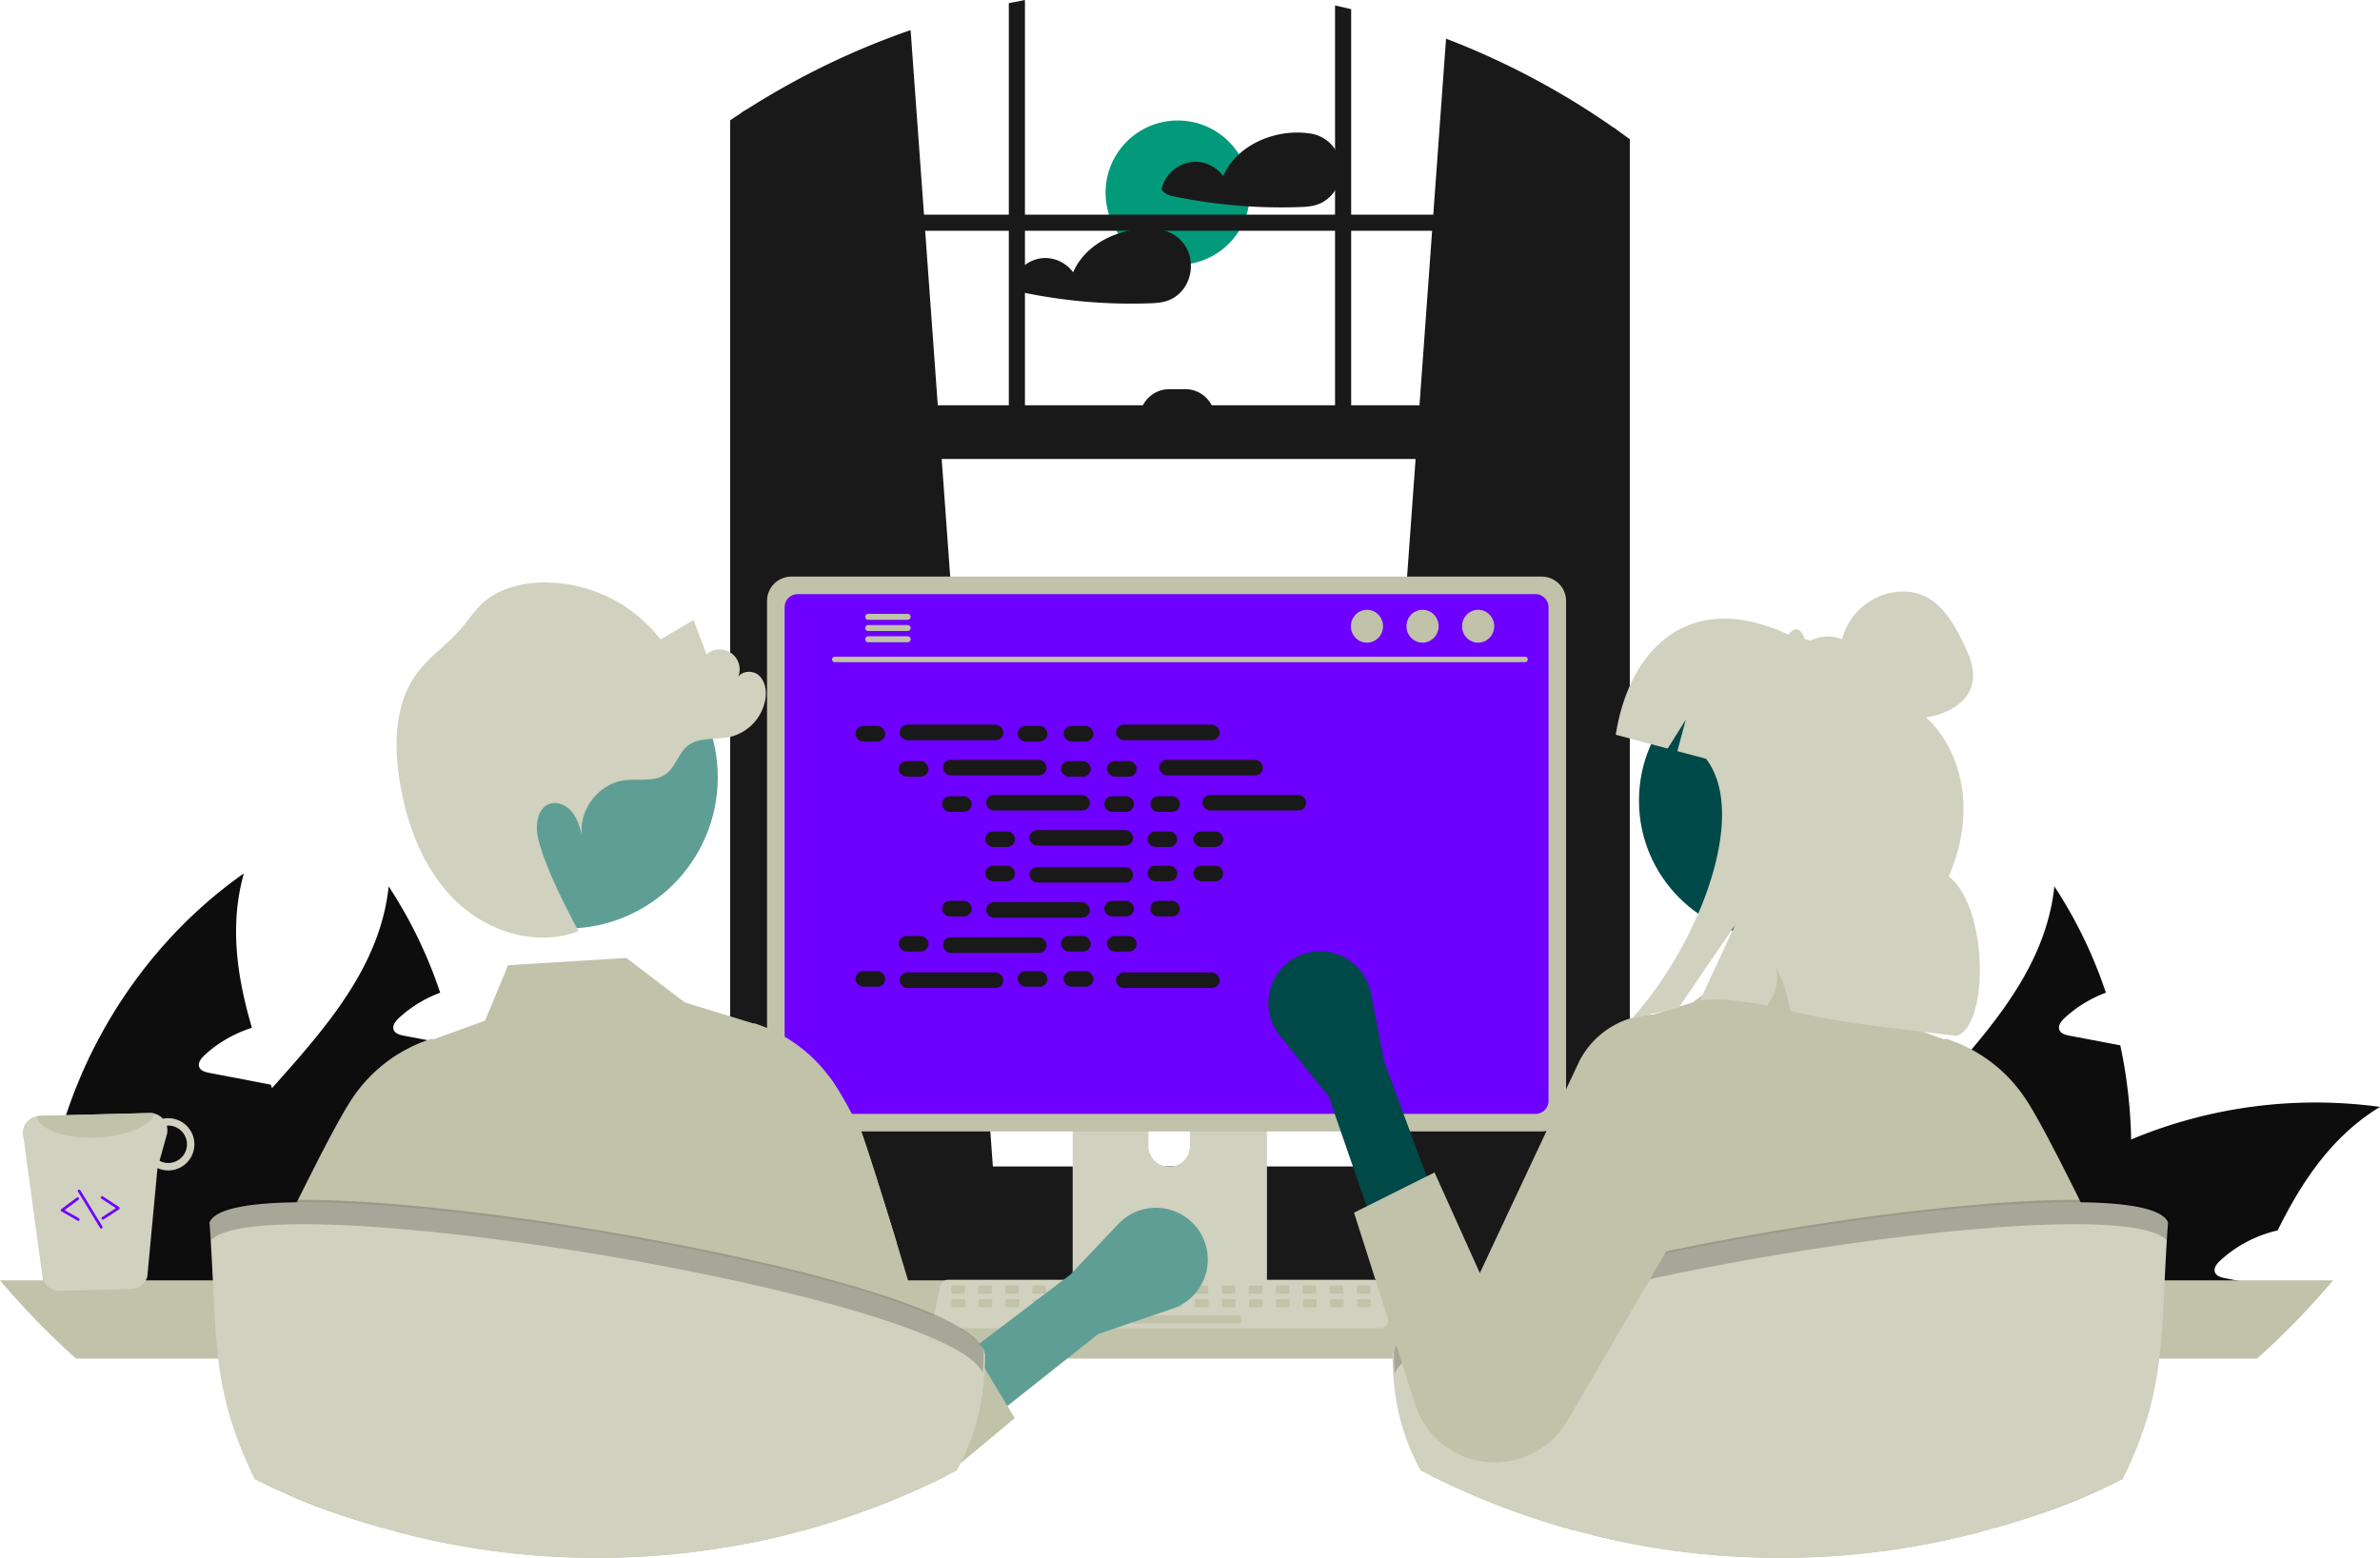
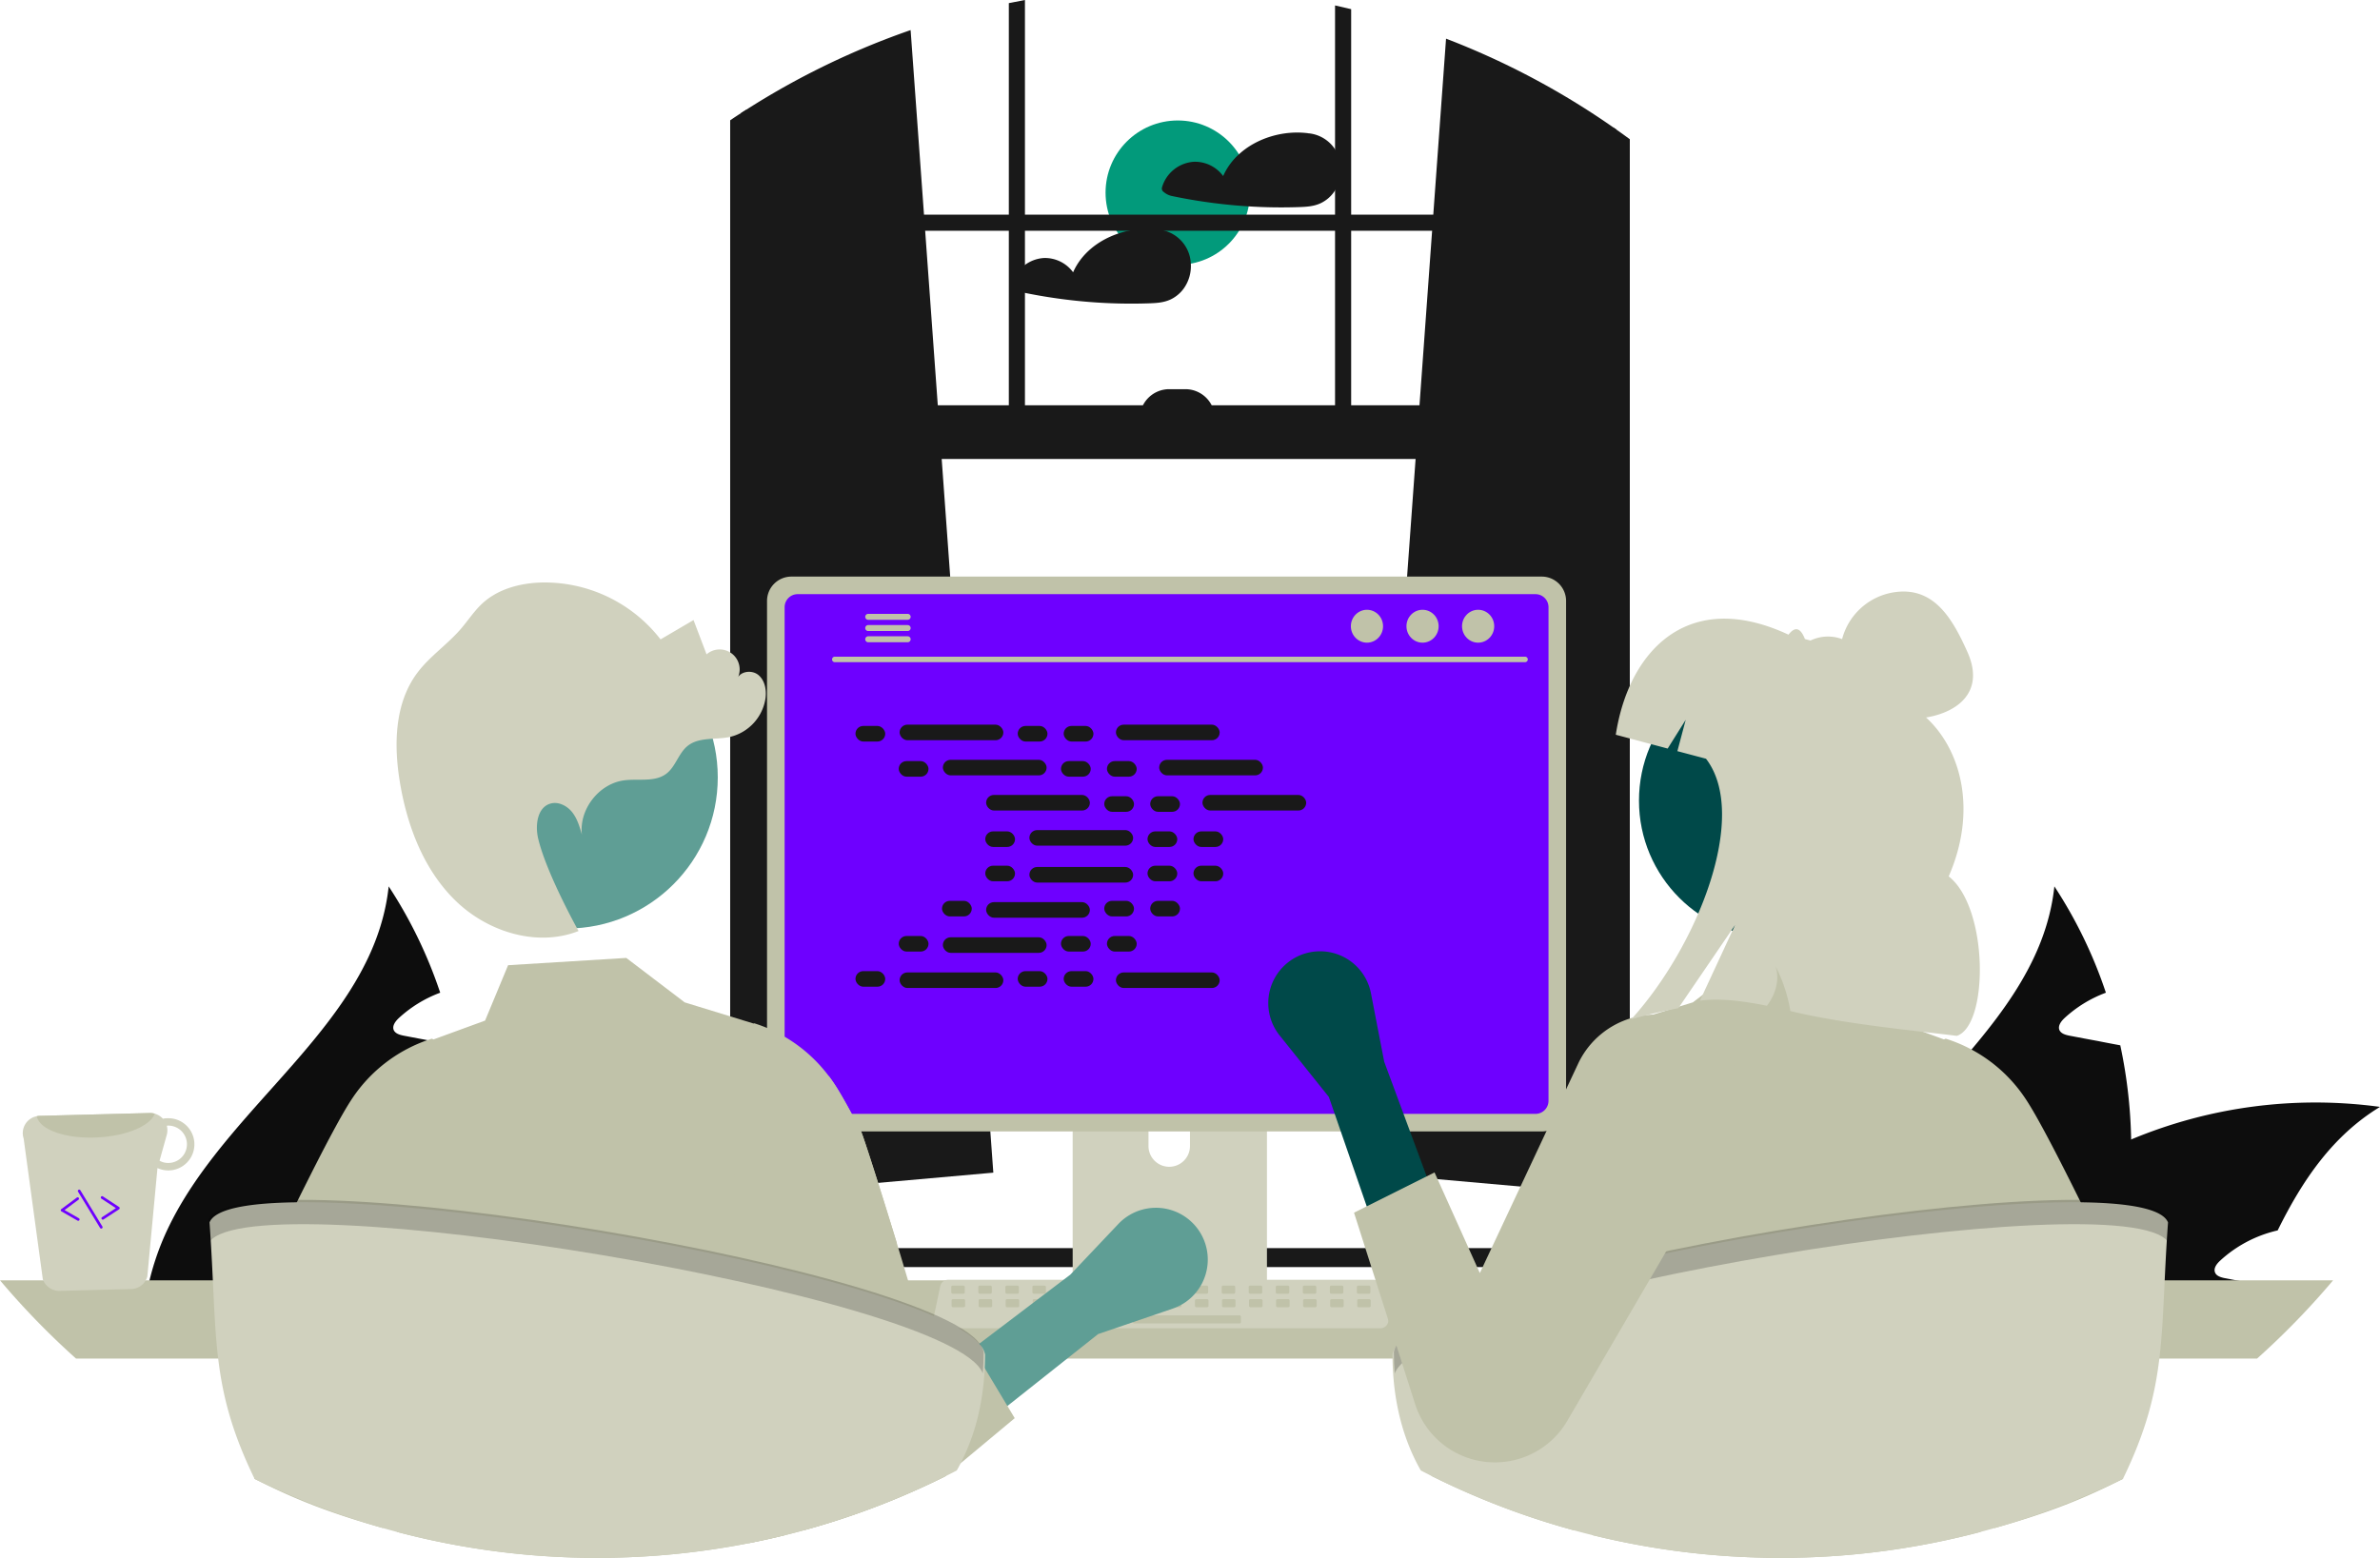
<svg xmlns="http://www.w3.org/2000/svg" xmlns:ns1="http://sodipodi.sourceforge.net/DTD/sodipodi-0.dtd" xmlns:ns2="http://www.inkscape.org/namespaces/inkscape" data-name="Layer 1" width="880.16" height="576.272" viewBox="0 0 880.16 576.272" version="1.1" id="svg246" ns1:docname="undraw_pair_programming_re_or4x.svg" ns2:version="1.1.2 (0a00cf5339, 2022-02-04)">
  <defs id="defs250" />
  <ns1:namedview id="namedview248" pagecolor="#ffffff" bordercolor="#666666" borderopacity="1.0" ns2:pageshadow="2" ns2:pageopacity="0.0" ns2:pagecheckerboard="0" showgrid="false" ns2:zoom="1.4645856" ns2:cx="440.05621" ns2:cy="287.79471" ns2:window-width="1850" ns2:window-height="1016" ns2:window-x="70" ns2:window-y="27" ns2:window-maximized="1" ns2:current-layer="svg246" />
  <circle cx="435.555" cy="71.266" r="26.701" fill="#029a7b" id="circle2" />
  <path d="M655.233,220.487a13.235,13.235,0,0,0-11.17-9.29,1.081,1.081,0,0,0-.18,0,1.418,1.418,0,0,0-.22-.05c-8.94-1.16-18.88,1.66-25.57,7.8a23.958,23.958,0,0,0-5.83,8.04,12.917,12.917,0,0,0-10.83-5.28,13.184,13.184,0,0,0-11.8,9.51,1.526,1.526,0,0,0,.69,1.69,6.673,6.673,0,0,0,2.79,1.42c2.21.47,4.44.9,6.67,1.29q6.54,1.14,13.15,1.85,4.365.465,8.75.74c6.04.38,12.11.47,18.16.28,3-.1,5.88-.2,8.62-1.52a12.798,12.798,0,0,0,4.95-4.31A14.548,14.548,0,0,0,655.233,220.487Z" transform="translate(-159.92 -161.864)" fill="#191919" id="path4" />
  <path d="M600.303,259.387a13.652,13.652,0,0,0-.56-3.3,13.26,13.26,0,0,0-11.18-9.29.965.965,0,0,0-.17,0,1.887,1.887,0,0,0-.23-.05,33.194,33.194,0,0,0-14.69,1.51c-7.26,2.43-13.63,7.33-16.7,14.33a12.922,12.922,0,0,0-10.84-5.28,13.183,13.183,0,0,0-11.8,9.51,1.555,1.555,0,0,0,.69,1.69,6.733,6.733,0,0,0,2.79,1.42c2.22.47,4.44.9,6.68,1.29q6.54,1.14,13.14,1.85a195.164,195.164,0,0,0,26.92,1.02c2.99-.1,5.88-.2,8.62-1.52a12.77,12.77,0,0,0,4.94-4.31A14.265,14.265,0,0,0,600.303,259.387Z" transform="translate(-159.92 -161.864)" fill="#191919" id="path6" />
  <path d="M948.052,583.375a171.855,171.855,0,0,1-7.443,53.773c-.186.633-.41,1.265-.633,1.898H830.422a98.322,98.322,0,0,1,7.406-22.328c9.117-19.351,24.002-35.911,38.701-52.359,20.244-22.663,40.004-45.139,43.13-74.612a169.258,169.258,0,0,1,19.053,39.334,46.231,46.231,0,0,0-15.294,9.378c-1.228,1.154-2.531,2.828-1.898,4.428.595,1.34,2.233,1.786,3.684,2.084,3.498.67,6.996,1.34,10.494,1.972,2.754.558,5.545,1.079,8.336,1.6A182.729,182.729,0,0,1,948.052,583.375Z" transform="translate(-159.92 -161.864)" fill="#0d0d0d" id="path8" />
  <path d="M1040.08,571.318c-17.565,10.68-28.729,27.203-37.846,45.697a46.743,46.743,0,0,0-21.249,11.164c-1.265,1.154-2.568,2.828-1.898,4.428.558,1.34,2.233,1.786,3.684,2.084,3.461.67,6.996,1.34,10.457,1.972-.335.782-.67,1.6-1.005,2.382H876.12A164.174,164.174,0,0,1,893.573,619.1c1.377-1.377,2.791-2.679,4.242-4.019a173.653,173.653,0,0,1,50.238-31.706A176.734,176.734,0,0,1,1040.08,571.318Z" transform="translate(-159.92 -161.864)" fill="#0d0d0d" id="path10" />
  <path d="M895.47,639.046H792.093a167.932,167.932,0,0,1,.149-24.858c4.131-51.094,31.929-99.768,73.868-129.241-5.359,19.09-2.605,38.069,2.977,57.122-.781.261-1.563.484-2.27.781a46.236,46.236,0,0,0-15.294,9.378c-1.228,1.154-2.53,2.828-1.898,4.428.558,1.34,2.233,1.786,3.684,2.084,3.498.67,6.996,1.34,10.457,1.972,2.791.558,5.582,1.079,8.373,1.637,1.302.223,2.605.484,3.907.744.186.447.298.856.484,1.265,6.55,18.048,13.694,36.245,17.044,54.74a127.778,127.778,0,0,1,1.712,14.029C895.396,635.102,895.47,637.074,895.47,639.046Z" transform="translate(-159.92 -161.864)" fill="#0d0d0d" id="path12" />
  <path d="M332.052,583.375a171.855,171.855,0,0,1-7.443,53.773c-.186.633-.41,1.265-.633,1.898H214.422a98.322,98.322,0,0,1,7.406-22.328c9.117-19.351,24.002-35.911,38.701-52.359,20.244-22.663,40.004-45.139,43.13-74.612a169.258,169.258,0,0,1,19.053,39.334,46.231,46.231,0,0,0-15.294,9.378c-1.228,1.154-2.531,2.828-1.898,4.428.595,1.34,2.233,1.786,3.684,2.084,3.498.67,6.996,1.34,10.494,1.972,2.754.558,5.545,1.079,8.336,1.6A182.729,182.729,0,0,1,332.052,583.375Z" transform="translate(-159.92 -161.864)" fill="#0d0d0d" id="path14" />
  <path d="M424.08,571.318c-17.565,10.68-28.729,27.203-37.846,45.697a46.743,46.743,0,0,0-21.249,11.164c-1.265,1.154-2.568,2.828-1.898,4.428.558,1.34,2.233,1.786,3.684,2.084,3.461.67,6.996,1.34,10.457,1.972-.335.782-.67,1.6-1.005,2.382H260.12A164.174,164.174,0,0,1,277.573,619.1c1.377-1.377,2.791-2.679,4.242-4.019a173.653,173.653,0,0,1,50.238-31.706A176.734,176.734,0,0,1,424.08,571.318Z" transform="translate(-159.92 -161.864)" fill="#0d0d0d" id="path16" />
-   <path d="M279.47,639.046H176.093a167.932,167.932,0,0,1,.149-24.858c4.131-51.094,31.929-99.768,73.868-129.241-5.359,19.09-2.605,38.069,2.977,57.122-.781.261-1.563.484-2.27.781a46.236,46.236,0,0,0-15.294,9.378c-1.228,1.154-2.53,2.828-1.898,4.428.558,1.34,2.233,1.786,3.684,2.084,3.498.67,6.996,1.34,10.457,1.972,2.791.558,5.582,1.079,8.373,1.637,1.302.223,2.605.484,3.907.744.186.447.298.856.484,1.265,6.55,18.048,13.694,36.245,17.044,54.74a127.778,127.778,0,0,1,1.712,14.029C279.396,635.102,279.47,637.074,279.47,639.046Z" transform="translate(-159.92 -161.864)" fill="#0d0d0d" id="path18" />
  <path d="M664.33,595.644l92.37,8.2.99.09v-394.14q-.495-.345-.99-.69a288.323,288.323,0,0,0-62.01-32.94l-4.72,65.1-.43,5.96-4.67,64.56-1.44,19.86-18.93,261.7Z" transform="translate(-159.92 -161.864)" fill="#191919" id="path20" />
  <path d="M435.9,202.454c-.66.42-1.32.84-1.98,1.28v400.2l1.98-.18,91.37-8.11-.17-2.3-18.93-261.7-1.44-19.86-4.67-64.56-.43-5.96-4.95-68.27A287.687,287.687,0,0,0,435.9,202.454Z" transform="translate(-159.92 -161.864)" fill="#191919" id="path22" />
  <path d="M433.92,203.734c-1.33.86-2.66,1.74-3.97,2.63v403.03c0,10.07,5.97,18.51,13.95,20.66a15.249,15.249,0,0,0,4,.53h296.8a15.118,15.118,0,0,0,3.99-.53,17.06,17.06,0,0,0,7.78-4.66,22.919,22.919,0,0,0,6.18-16v-396.02c-1.64-1.21-3.29-2.41-4.96-3.58q-.495-.345-.99-.69v400.29a16.108,16.108,0,0,1-.46,3.85c-1.41,5.95-6.06,10.31-11.54,10.31h-296.8c-6.62,0-12-6.35-12-14.16v-406.94C435.24,202.874,434.58,203.294,433.92,203.734Z" transform="translate(-159.92 -161.864)" fill="#191919" id="path24" />
  <rect x="273.003" y="79.404" width="326.752" height="5.959" fill="#191919" id="rect26" />
  <path d="M659.6,165.254c-1.98-.49-3.96-.95-5.96-1.38v161.81h5.96Z" transform="translate(-159.92 -161.864)" fill="#191919" id="path28" />
  <path d="M538.96,161.864c-1.99.37-3.98.75-5.96,1.16v162.66h5.96Z" transform="translate(-159.92 -161.864)" fill="#191919" id="path30" />
-   <path d="M368.86,620.154a26.711,26.711,0,0,0,1.93,9.98,25.54,25.54,0,0,0,1.75,3.56,27.096,27.096,0,0,0,3.02,4.18,26.76,26.76,0,0,0,20.12,9.11h391.31a26.82,26.82,0,0,0,0-53.64h-391.31A26.846,26.846,0,0,0,368.86,620.154Z" transform="translate(-159.92 -161.864)" fill="#191919" id="path32" />
  <rect x="432.923" y="311.783" width="324.766" height="19.863" transform="translate(1030.691 481.565) rotate(-180)" fill="#191919" id="rect34" />
-   <path d="M581.401,305.824h27.809a0,0,0,0,1,0,0v0A10.925,10.925,0,0,1,598.285,316.749h-5.959a10.925,10.925,0,0,1-10.925-10.925v0A0,0,0,0,1,581.401,305.824Z" transform="translate(1030.691 460.709) rotate(-180)" fill="#191919" id="path36" />
+   <path d="M581.401,305.824h27.809a0,0,0,0,1,0,0v0A10.925,10.925,0,0,1,598.285,316.749h-5.959a10.925,10.925,0,0,1-10.925-10.925A0,0,0,0,1,581.401,305.824Z" transform="translate(1030.691 460.709) rotate(-180)" fill="#191919" id="path36" />
  <path d="M159.92,635.474a289.004,289.004,0,0,0,28.12,28.95h806.58a289.004,289.004,0,0,0,28.12-28.95Z" transform="translate(-159.92 -161.864)" fill="#c0c2a9" id="path38" />
  <path d="M556.61,538.664v102.56h71.85v-102.56a3.448,3.448,0,0,0-2.43-3.3,3.175,3.175,0,0,0-1.03-.16H560.08A3.463,3.463,0,0,0,556.61,538.664Zm28.04,35.24a7.67,7.67,0,0,1,15.34,0v11.9a7.67,7.67,0,0,1-15.34,0Z" transform="translate(-159.92 -161.864)" fill="#d0d1be" id="path40" />
  <path d="M556.39,637.944v9.89a1.946,1.946,0,0,0,1.93,1.94h68.43a1.94,1.94,0,0,0,1.93-1.94v-9.89Z" transform="translate(-159.92 -161.864)" fill="#c0c2a9" id="path42" />
  <path d="M443.58,384.144v187.26a9.007,9.007,0,0,0,9,9h277.5a9.007,9.007,0,0,0,9-9V384.144a9.011,9.011,0,0,0-9-8.99h-277.5A9.012,9.012,0,0,0,443.58,384.144Z" transform="translate(-159.92 -161.864)" fill="#c0c2a9" id="path44" />
  <path d="M450.09,386.474v182.62a4.818,4.818,0,0,0,4.81,4.81h272.87a4.818,4.818,0,0,0,4.81-4.81v-182.62a4.82,4.82,0,0,0-4.81-4.82h-272.87A4.821,4.821,0,0,0,450.09,386.474Z" transform="translate(-159.92 -161.864)" fill="#6e00ff" id="path46" />
  <path d="M505.73,652.104a2.948,2.948,0,0,0,2.32,1.11H670.39a2.987,2.987,0,0,0,2.92-3.6l-2.52-11.97a2.993,2.993,0,0,0-1.86-2.17,2.895,2.895,0,0,0-1.06-.2h-157.31a2.894,2.894,0,0,0-1.06.2,2.992,2.992,0,0,0-1.86,2.17l-2.52,11.97A2.985,2.985,0,0,0,505.73,652.104Z" transform="translate(-159.92 -161.864)" fill="#d0d1be" id="path48" />
  <rect x="661.717" y="637.43" width="5" height="3" rx="0.488" transform="translate(1168.514 1115.995) rotate(-180)" fill="#c0c2a9" id="rect50" />
  <rect x="651.717" y="637.43" width="5" height="3" rx="0.488" transform="translate(1148.514 1115.995) rotate(-180)" fill="#c0c2a9" id="rect52" />
  <rect x="641.717" y="637.43" width="5" height="3" rx="0.488" transform="translate(1128.514 1115.995) rotate(-180)" fill="#c0c2a9" id="rect54" />
  <rect x="631.717" y="637.43" width="5" height="3" rx="0.488" transform="translate(1108.514 1115.995) rotate(-180)" fill="#c0c2a9" id="rect56" />
  <rect x="621.717" y="637.43" width="5" height="3" rx="0.488" transform="translate(1088.514 1115.995) rotate(-180)" fill="#c0c2a9" id="rect58" />
  <rect x="611.717" y="637.43" width="5" height="3" rx="0.488" transform="translate(1068.514 1115.995) rotate(-180)" fill="#c0c2a9" id="rect60" />
  <rect x="601.717" y="637.43" width="5" height="3" rx="0.488" transform="translate(1048.514 1115.995) rotate(-180)" fill="#c0c2a9" id="rect62" />
  <rect x="591.717" y="637.43" width="5" height="3" rx="0.488" transform="translate(1028.514 1115.995) rotate(-180)" fill="#c0c2a9" id="rect64" />
  <rect x="581.717" y="637.43" width="5" height="3" rx="0.488" transform="translate(1008.514 1115.995) rotate(-180)" fill="#c0c2a9" id="rect66" />
  <rect x="571.717" y="637.43" width="5" height="3" rx="0.488" transform="translate(988.514 1115.995) rotate(-180)" fill="#c0c2a9" id="rect68" />
  <rect x="561.717" y="637.43" width="5" height="3" rx="0.488" transform="translate(968.514 1115.995) rotate(-180)" fill="#c0c2a9" id="rect70" />
  <rect x="551.717" y="637.43" width="5" height="3" rx="0.488" transform="translate(948.514 1115.995) rotate(-180)" fill="#c0c2a9" id="rect72" />
  <rect x="541.717" y="637.43" width="5" height="3" rx="0.488" transform="translate(928.514 1115.995) rotate(-180)" fill="#c0c2a9" id="rect74" />
  <rect x="531.717" y="637.43" width="5" height="3" rx="0.488" transform="translate(908.514 1115.995) rotate(-180)" fill="#c0c2a9" id="rect76" />
  <rect x="521.717" y="637.43" width="5" height="3" rx="0.488" transform="translate(888.514 1115.995) rotate(-180)" fill="#c0c2a9" id="rect78" />
  <rect x="511.717" y="637.43" width="5" height="3" rx="0.488" transform="translate(868.514 1115.995) rotate(-180)" fill="#c0c2a9" id="rect80" />
  <rect x="661.835" y="642.43" width="5" height="3" rx="0.488" transform="translate(1168.75 1125.995) rotate(-180)" fill="#c0c2a9" id="rect82" />
  <rect x="651.835" y="642.43" width="5" height="3" rx="0.488" transform="translate(1148.75 1125.995) rotate(-180)" fill="#c0c2a9" id="rect84" />
  <rect x="641.835" y="642.43" width="5" height="3" rx="0.488" transform="translate(1128.75 1125.995) rotate(-180)" fill="#c0c2a9" id="rect86" />
  <rect x="631.835" y="642.43" width="5" height="3" rx="0.488" transform="translate(1108.75 1125.995) rotate(-180)" fill="#c0c2a9" id="rect88" />
  <rect x="621.835" y="642.43" width="5" height="3" rx="0.488" transform="translate(1088.75 1125.995) rotate(-180)" fill="#c0c2a9" id="rect90" />
  <rect x="611.835" y="642.43" width="5" height="3" rx="0.488" transform="translate(1068.75 1125.995) rotate(-180)" fill="#c0c2a9" id="rect92" />
  <rect x="601.835" y="642.43" width="5" height="3" rx="0.488" transform="translate(1048.75 1125.995) rotate(-180)" fill="#c0c2a9" id="rect94" />
  <rect x="591.835" y="642.43" width="5" height="3" rx="0.488" transform="translate(1028.75 1125.995) rotate(-180)" fill="#c0c2a9" id="rect96" />
-   <rect x="581.835" y="642.43" width="5" height="3" rx="0.488" transform="translate(1008.75 1125.995) rotate(-180)" fill="#c0c2a9" id="rect98" />
  <rect x="571.835" y="642.43" width="5" height="3" rx="0.488" transform="translate(988.75 1125.995) rotate(-180)" fill="#c0c2a9" id="rect100" />
  <rect x="561.835" y="642.43" width="5" height="3" rx="0.488" transform="translate(968.75 1125.995) rotate(-180)" fill="#c0c2a9" id="rect102" />
  <rect x="551.835" y="642.43" width="5" height="3" rx="0.488" transform="translate(948.75 1125.995) rotate(-180)" fill="#c0c2a9" id="rect104" />
  <rect x="541.835" y="642.43" width="5" height="3" rx="0.488" transform="translate(928.75 1125.995) rotate(-180)" fill="#c0c2a9" id="rect106" />
  <rect x="531.835" y="642.43" width="5" height="3" rx="0.488" transform="translate(908.75 1125.995) rotate(-180)" fill="#c0c2a9" id="rect108" />
  <rect x="521.835" y="642.43" width="5" height="3" rx="0.488" transform="translate(888.75 1125.995) rotate(-180)" fill="#c0c2a9" id="rect110" />
  <rect x="511.835" y="642.43" width="5" height="3" rx="0.488" transform="translate(868.75 1125.995) rotate(-180)" fill="#c0c2a9" id="rect112" />
  <rect x="578.835" y="648.43" width="40" height="3" rx="0.488" transform="translate(1037.75 1137.995) rotate(-180)" fill="#c0c2a9" id="rect114" />
  <path d="M468.612,406.811H723.935a1.016,1.016,0,0,0,0-2.031H468.612a1.016,1.016,0,0,0,0,2.031Z" transform="translate(-159.92 -161.864)" fill="#c0c2a9" id="path116" />
  <ellipse cx="546.635" cy="231.649" rx="5.95" ry="6.083" fill="#c0c2a9" id="ellipse118" />
  <ellipse cx="526.079" cy="231.649" rx="5.95" ry="6.083" fill="#c0c2a9" id="ellipse120" />
  <ellipse cx="505.523" cy="231.649" rx="5.95" ry="6.083" fill="#c0c2a9" id="ellipse122" />
  <path d="M479.9,390.044a1.095,1.095,0,0,0,1.09,1.1h14.6a1.105,1.105,0,0,0,0-2.21h-14.6A1.103,1.103,0,0,0,479.9,390.044Z" transform="translate(-159.92 -161.864)" fill="#c0c2a9" id="path124" />
  <path d="M479.9,394.194a1.095,1.095,0,0,0,1.09,1.1h14.6a1.105,1.105,0,0,0,0-2.21h-14.6A1.103,1.103,0,0,0,479.9,394.194Z" transform="translate(-159.92 -161.864)" fill="#c0c2a9" id="path126" />
  <path d="M479.9,398.334a1.103,1.103,0,0,0,1.09,1.11h14.6a1.105,1.105,0,0,0,0-2.21h-14.6A1.095,1.095,0,0,0,479.9,398.334Z" transform="translate(-159.92 -161.864)" fill="#c0c2a9" id="path128" />
  <rect x="316.366" y="268.543" width="11.006" height="5.76" rx="2.88" fill="#191919" id="rect130" />
  <rect x="376.366" y="268.543" width="11.006" height="5.76" rx="2.88" fill="#191919" id="rect132" />
  <rect x="393.366" y="268.543" width="11.006" height="5.76" rx="2.88" fill="#191919" id="rect134" />
  <rect x="332.686" y="268.063" width="38.366" height="5.76" rx="2.88" fill="#191919" id="rect136" />
  <rect x="412.686" y="268.063" width="38.366" height="5.76" rx="2.88" fill="#191919" id="rect138" />
  <rect x="332.366" y="281.543" width="11.006" height="5.76" rx="2.88" fill="#191919" id="rect140" />
  <rect x="392.366" y="281.543" width="11.006" height="5.76" rx="2.88" fill="#191919" id="rect142" />
  <rect x="409.366" y="281.543" width="11.006" height="5.76" rx="2.88" fill="#191919" id="rect144" />
  <rect x="348.686" y="281.063" width="38.366" height="5.76" rx="2.88" fill="#191919" id="rect146" />
  <rect x="428.686" y="281.063" width="38.366" height="5.76" rx="2.88" fill="#191919" id="rect148" />
-   <rect x="348.366" y="294.543" width="11.006" height="5.76" rx="2.88" fill="#191919" id="rect150" />
  <rect x="408.366" y="294.543" width="11.006" height="5.76" rx="2.88" fill="#191919" id="rect152" />
  <rect x="425.366" y="294.543" width="11.006" height="5.76" rx="2.88" fill="#191919" id="rect154" />
  <rect x="364.686" y="294.063" width="38.366" height="5.76" rx="2.88" fill="#191919" id="rect156" />
  <rect x="444.686" y="294.063" width="38.366" height="5.76" rx="2.88" fill="#191919" id="rect158" />
  <rect x="364.366" y="307.543" width="11.006" height="5.76" rx="2.88" fill="#191919" id="rect160" />
  <rect x="424.366" y="307.543" width="11.006" height="5.76" rx="2.88" fill="#191919" id="rect162" />
  <rect x="441.366" y="307.543" width="11.006" height="5.76" rx="2.88" fill="#191919" id="rect164" />
  <rect x="380.686" y="307.063" width="38.366" height="5.76" rx="2.88" fill="#191919" id="rect166" />
  <rect x="376.366" y="359.237" width="11.006" height="5.76" rx="2.88" fill="#191919" id="rect168" />
  <rect x="393.366" y="359.237" width="11.006" height="5.76" rx="2.88" fill="#191919" id="rect170" />
  <rect x="412.686" y="359.717" width="38.366" height="5.76" rx="2.88" fill="#191919" id="rect172" />
  <rect x="316.366" y="359.237" width="11.006" height="5.76" rx="2.88" fill="#191919" id="rect174" />
  <rect x="332.686" y="359.717" width="38.366" height="5.76" rx="2.88" fill="#191919" id="rect176" />
  <rect x="332.366" y="346.237" width="11.006" height="5.76" rx="2.88" fill="#191919" id="rect178" />
  <rect x="392.366" y="346.237" width="11.006" height="5.76" rx="2.88" fill="#191919" id="rect180" />
  <rect x="409.366" y="346.237" width="11.006" height="5.76" rx="2.88" fill="#191919" id="rect182" />
  <rect x="348.686" y="346.717" width="38.366" height="5.76" rx="2.88" fill="#191919" id="rect184" />
  <rect x="348.366" y="333.237" width="11.006" height="5.76" rx="2.88" fill="#191919" id="rect186" />
  <rect x="408.366" y="333.237" width="11.006" height="5.76" rx="2.88" fill="#191919" id="rect188" />
  <rect x="425.366" y="333.237" width="11.006" height="5.76" rx="2.88" fill="#191919" id="rect190" />
  <rect x="364.686" y="333.717" width="38.366" height="5.76" rx="2.88" fill="#191919" id="rect192" />
  <rect x="364.366" y="320.237" width="11.006" height="5.76" rx="2.88" fill="#191919" id="rect194" />
  <rect x="424.366" y="320.237" width="11.006" height="5.76" rx="2.88" fill="#191919" id="rect196" />
  <rect x="441.366" y="320.237" width="11.006" height="5.76" rx="2.88" fill="#191919" id="rect198" />
  <rect x="380.686" y="320.717" width="38.366" height="5.76" rx="2.88" fill="#191919" id="rect200" />
  <path d="M509.832,707.816c-.22.11-.44.22-.66.32q-2.085,1.035-4.2,2.04-6.33,3.015-12.82,5.73a285.483,285.483,0,0,1-34.97,12.03c-2-12.47-3.94-41.88-5.8-63.51-.35-4.07-.7-7.86-1.05-11.21a97.155,97.155,0,0,0-1.89-13.08,4.359,4.359,0,0,0-.39-.97c.19,1.73.39,6.89.58,14.05.1,3.35.19,7.14.29,11.21.47,20.82.96,49.15,1.45,65.28-1.39.34-2.79.68-4.19,1-.88.21-1.77.41-2.66.6-1.08.24-2.16.48-3.24.7q-1.695.36-3.39.69a290.072,290.072,0,0,1-56.06,5.44c-1.25,0-2.49-.01-3.74-.02-.38,0-.76-.01-1.15-.02-1.1-.02-2.24-.04-3.4-.07a288.591,288.591,0,0,1-65.84-9.49l.87-64.11.15-11.21.06-4.25a15.182,15.182,0,0,0-.88,4.25c-.35,2.73-.71,6.6-1.07,11.21-1.37,17.76-2.78,46.41-4.24,62.71-17.29-4.92-29.93-9.41-45.73-17.31-.61-.3-1.23-.61-1.84-.92.11-.77.23-1.54.34-2.33,1.79-12.44-.32-28.63,1.66-42.15,1.51-10.43,3.07-20.45,4.64-28.95,1.9-10.23,3.83-18.27,5.74-22.18,2.2-4.51,4.4-8.95,6.53-13.2q1.38-2.745,2.71-5.39c.48-.95.96-1.89,1.43-2.81,2.14-4.19,4.16-8.06,6.01-11.49,1.3-2.41,2.5-4.59,3.6-6.5,1.29-2.25,2.43-4.11,3.37-5.52a55.306,55.306,0,0,1,29.28-22.21l.3-.08.29.12.33.15,19.06-6.97,8.51-20.49,43.71-2.69,7.06,5.37,3.61,2.75,3.85,2.93,7.08,5.39,2.01.62,2.99.92,20.45,6.28.21-.09.3.08a55.168,55.168,0,0,1,27.36,19.5c.68.88,1.31,1.79,1.92,2.71,1.66,2.46,3.9,6.35,6.54,11.23,1.09,2.01,2.24,4.19,3.45,6.5.73,1.39,7.03,21.05,13.16,41.13,5.73,18.8,11.31,37.97,12.04,42.89.13.91.27,1.83.4,2.74.83,5.69,1.65,11.42,2.44,17.01,1.17,8.29,2.31,16.29,3.4,23.44C509.812,707.686,509.822,707.746,509.832,707.816Z" transform="translate(-159.92 -161.864)" fill="#c0c2a9" id="path202" />
  <polygon points="303.59 473.566 295.093 440.774 287.59 469.07 303.59 473.566" opacity="0.2" id="polygon204" />
  <path d="M175.749,635.05a6.416,6.416,0,0,0,6.183,4.331l26.492-.682a6.328,6.328,0,0,0,5.981-4.657l3.749-40.087a9.794,9.794,0,0,0,4.238.871,9.661,9.661,0,0,0-.485-19.317,8.184,8.184,0,0,0-1.736.181,6.548,6.548,0,0,0-4.874-2.103l-40.751,1.052a5.854,5.854,0,0,0-1.005.125,6.365,6.365,0,0,0-4.873,8.265Zm43.173-43.817,2.668-9.553a6.506,6.506,0,0,0,.02-3.375c.129-0.0.244-.062.373-.062a6.91,6.91,0,0,1,.324,13.817A6.505,6.505,0,0,1,218.923,591.233Z" transform="translate(-159.92 -161.864)" fill="#d0d1be" id="path206" />
  <path d="M173.541,574.763c.868,4.964,10.629,8.454,22.366,7.847,10.793-.497,19.617-4.287,21.234-8.779a6.025,6.025,0,0,0-1.844-.246l-40.751,1.052A5.854,5.854,0,0,0,173.541,574.763Z" transform="translate(-159.92 -161.864)" fill="#c0c2a9" id="path208" />
  <path d="M198.058,613.021a.497.497,0,0,0,.151-.066l5.753-3.766a.499.499,0,0,0,0-.836l-5.98-3.917a.5.5,0,1,0-.548.836l5.341,3.498-5.114,3.348a.5.5,0,0,0,.396.903Z" transform="translate(-159.92 -161.864)" fill="#6e00ff" id="path210" />
  <path d="M188.971,613.44a.5.5,0,0,0,.126-.918l-5.303-3.04,5.126-3.807a.5.5,0,1,0-.596-.802l-5.739,4.263a.5.5,0,0,0,.049.835l5.965,3.42A.5.5,0,0,0,188.971,613.44Z" transform="translate(-159.92 -161.864)" fill="#6e00ff" id="path212" />
  <path d="M197.486,616.321a.482.482,0,0,0,.137-.058.5.5,0,0,0,.168-.687l-8.155-13.408a.5.5,0,0,0-.854.521L196.936,616.097A.5.5,0,0,0,197.486,616.321Z" transform="translate(-159.92 -161.864)" fill="#6e00ff" id="path214" />
  <path d="M945.069,708.904c-.61.31-1.23.62-1.84.92-15.8,7.9-28.44,12.39-45.73,17.31-1.46-16.3-2.87-44.95-4.24-62.71-.36-4.61-.72-8.48-1.07-11.21a15.182,15.182,0,0,0-.88-4.25l.06,4.25.15,11.21.87,64.11a288.588,288.588,0,0,1-65.84,9.49c-1.16.03-2.3.05-3.4.07-.39.01-.77.02-1.15.02-1.25.01-2.49.02-3.74.02a289.271,289.271,0,0,1-69.54-8.43c.49-16.13.98-44.46,1.45-65.28.1-4.07.19-7.86.29-11.21.19-7.16.39-12.32.58-14.05a4.362,4.362,0,0,0-.39.97,97.154,97.154,0,0,0-1.89,13.08c-.35,3.35-.7,7.14-1.05,11.21-1.86,21.63-3.8,51.04-5.8,63.51a285.473,285.473,0,0,1-34.97-12.03q-9-3.75-17.68-8.09c1.1-7.2,2.25-15.27,3.43-23.64.92-6.49,1.87-13.16,2.84-19.75,1.5-10.18,52.46-120.11,64.47-123.96l.3-.08.21.09,20.45-6.28,2.99-.92,2.01-.62,7.08-5.39,3.85-2.93,3.61-2.75,7.06-5.37,43.71,2.69,8.51,20.49,19.06,6.97.33-.15.29-.12.3.08a55.306,55.306,0,0,1,29.28,22.21c.94,1.41,2.08,3.27,3.37,5.52,1.1,1.91,2.3,4.09,3.6,6.5,1.85,3.43,3.87,7.3,6.01,11.49.47.92.95,1.86,1.43,2.81q1.335,2.64,2.71,5.39c2.13,4.25,4.33,8.69,6.53,13.2,1.91,3.91,3.84,11.95,5.74,22.18,1.57,8.5,3.13,18.52,4.64,28.95,1.98,13.52-.13,29.71,1.66,42.15C944.839,707.364,944.959,708.134,945.069,708.904Z" transform="translate(-159.92 -161.864)" fill="#c0c2a9" id="path216" />
  <circle cx="656.954" cy="296.158" r="50.836" fill="#004949" id="circle218" />
  <polygon points="575.659 473.566 584.156 440.774 591.659 469.07 575.659 473.566" opacity="0.2" id="polygon220" />
  <path d="M961.689,614.064c-3.04,41.88.11,60.32-16.67,94.85a286.16,286.16,0,0,1-47.52,18.22q-2.55.72-5.11,1.4a288.588,288.588,0,0,1-65.84,9.49c-1.16.03-2.3.05-3.4.07-.39.01-.77.02-1.15.02-1.25.01-2.49.02-3.74.02a289.271,289.271,0,0,1-69.54-8.43q-3.42-.84-6.81-1.77a285.473,285.473,0,0,1-34.97-12.03q-9-3.75-17.68-8.09c-1.31-.66-2.62-1.32-3.91-2-6.63-11.66-10.4-25.84-10.48-42.88C679.459,633.574,951.549,588.744,961.689,614.064Z" transform="translate(-159.92 -161.864)" fill="#d0d1be" id="path222" />
  <path d="M961.681,621.236c.155-2.593.329-5.271.531-8.06-10.14-25.32-282.23,19.51-286.82,48.87.013,2.692.128,5.304.321,7.855C686.829,640.922,945.318,598.314,961.681,621.236Z" transform="translate(-159.92 -161.864)" opacity="0.2" id="path224" />
  <path d="M668.102,616.039,690.436,604.872,671.825,554.622l-4.905-25.342a19.161,19.161,0,0,0-31.282-10.907h0a19.161,19.161,0,0,0-2.493,26.518l18.207,22.759Z" transform="translate(-159.92 -161.864)" fill="#004949" id="path226" />
  <path d="M690.436,595.567l-29.778,14.889,22.599,70.809A30.977,30.977,0,0,0,705.592,701.981h0a30.977,30.977,0,0,0,33.737-14.197l59.925-102.714a31.62,31.62,0,0,0-10.196-42.982h0a31.62,31.62,0,0,0-45.296,12.765l-36.576,77.936Z" transform="translate(-159.92 -161.864)" fill="#c0c2a9" id="path228" />
  <circle cx="209.508" cy="287.552" r="55.935" fill="#5f9e95" id="circle230" />
  <path d="M314.164,410.87C318.712,404.74,325.249,400.382,330.249,394.615c2.743-3.164,5.021-6.75,8.106-9.582,5.73-5.263,13.744-7.42,21.52-7.688a54.305,54.305,0,0,1,44.331,21.038q6.097-3.575,12.194-7.149,2.409,6.34,4.817,12.68a7.391,7.391,0,0,1,11.264,9.248c.967-2.989,5.399-3.623,7.843-1.649,2.443,1.975,3.098,5.488,2.699,8.604a17.32,17.32,0,0,1-13.065,14.326c-5.304,1.182-11.477-.06-15.723,3.332-3.404,2.72-4.431,7.672-7.904,10.301-4.28,3.24-10.329,1.742-15.65,2.458-9.308,1.253-16.678,10.773-15.56,20.098-.842-2.942-1.727-5.97-3.639-8.36-1.912-2.39-5.131-4.007-8.062-3.128-4.846,1.453-5.639,8.058-4.464,12.978,3.115,13.05,14.919,34.144,14.919,34.144-15.328,6.046-33.589.329-45.415-11.144-11.826-11.473-17.986-27.719-20.669-43.976C305.516,437.361,305.839,422.091,314.164,410.87Z" transform="translate(-159.92 -161.864)" fill="#d0d1be" id="path232" />
  <path d="M880.582,486.046c10.642-24.398,4.613-46.85-8.36-58.76l0-.01c-5.1-11.43-11.88-20.25-19.64-22.32-3.75-2.41-7.39-5.24-11.43-6.68a14.887,14.887,0,0,0-11.68.53l-2.06-.55c-1.75-4.47-3.8-4.56-6.08-1.62-8.78-4.09-16.69-5.92-23.73-5.92-22.96,0-36.54,19.44-40.14,42.94l19.19,5.11,6.67-10.63-3.08,11.59,10.59,2.81c16.12,20.99-3.17,69.41-27.62,96.35q8.73-2.415,17.39-4.08l20.98-30.76-13,28c6.75-.99,15.36-.04,24.77,1.87,3.17-4.14,4.84-9.66,3.2-14.58a55.745,55.745,0,0,1,5.48,16.53c19.86,4.85,46.95,7.34,61.55,9.18C895.378,541.196,895.41,497.706,880.582,486.046Z" transform="translate(-159.92 -161.864)" fill="#d0d1be" id="path234" />
  <path d="M887.505,403.054c7.795,17.453-7.933,24.96-22.341,24.748-13.019-.192-24.084-9.338-24.748-22.341a23.576,23.576,0,0,1,22.341-24.748C875.76,380.048,882.196,391.166,887.505,403.054Z" transform="translate(-159.92 -161.864)" fill="#d0d1be" id="path236" />
  <path d="M525.902,687.173l-12.84-21.416L555.754,633.369l17.75-18.741a19.161,19.161,0,0,1,32.245,7.604h0a19.161,19.161,0,0,1-12.142,23.707l-27.583,9.416Z" transform="translate(-159.92 -161.864)" fill="#5f9e95" id="path238" />
  <path d="M535.182,686.466l-19.99,16.66-5.39,4.49-.63.52q-2.085,1.035-4.2,2.04-6.33,3.015-12.82,5.73a285.483,285.483,0,0,1-34.97,12.03q-3.39.93-6.81,1.77c-1.39.34-2.79.68-4.19,1-.88.21-1.77.41-2.66.6-1.08.24-2.16.48-3.24.7q-1.695.36-3.39.69a30.963,30.963,0,0,1-9.62-22.44c0-.27,0-.55.01-.83l3.21-82.33,1.42-36.49a31.618,31.618,0,0,1,31.69-30.78c.96,0,1.91.05,2.85.14.68.88,1.31,1.79,1.92,2.71,1.66,2.46,3.9,6.35,6.54,11.23,1.09,2.01,2.24,4.19,3.45,6.5.73,1.39,7.03,21.05,13.16,41.13l-2.7,20.97-4.88,37.8,20.02-13.14,14.1-9.26,1.67,2.79,4.35,7.26,8.4,14Z" transform="translate(-159.92 -161.864)" fill="#c0c2a9" id="path240" />
  <path d="M524.222,662.936c-.01,1.7-.05,3.37-.14,5.02a97.248,97.248,0,0,1-1.58,13.56,79.144,79.144,0,0,1-7.31,21.61c-.46.91-.95,1.81-1.45,2.69-1.29.68-2.6,1.34-3.91,2-.22.11-.44.22-.66.32q-8.355,4.155-17.02,7.77a285.483,285.483,0,0,1-34.97,12.03q-3.39.93-6.81,1.77-6.675,1.65-13.48,2.99a290.072,290.072,0,0,1-56.06,5.44c-1.25,0-2.49-.01-3.74-.02-.38,0-.76-.01-1.15-.02-1.1-.02-2.24-.04-3.4-.07a288.591,288.591,0,0,1-65.84-9.49q-2.565-.675-5.11-1.4a286.165,286.165,0,0,1-47.52-18.22c-16.78-34.53-13.63-52.97-16.67-94.85,6.24-15.59,111.81-4.58,193.09,13.03,22.06,4.78,42.32,10.05,58.33,15.41,16.54,5.53,28.53,11.15,33.23,16.43A7.937,7.937,0,0,1,524.222,662.936Z" transform="translate(-159.92 -161.864)" fill="#d0d1be" id="path242" />
  <path d="M237.408,621.236c-.155-2.593-.329-5.271-.531-8.06,10.14-25.32,282.23,19.51,286.82,48.87-.013,2.692-.128,5.304-.321,7.855C512.26,640.922,253.77,598.314,237.408,621.236Z" transform="translate(-159.92 -161.864)" opacity="0.2" id="path244" />
</svg>